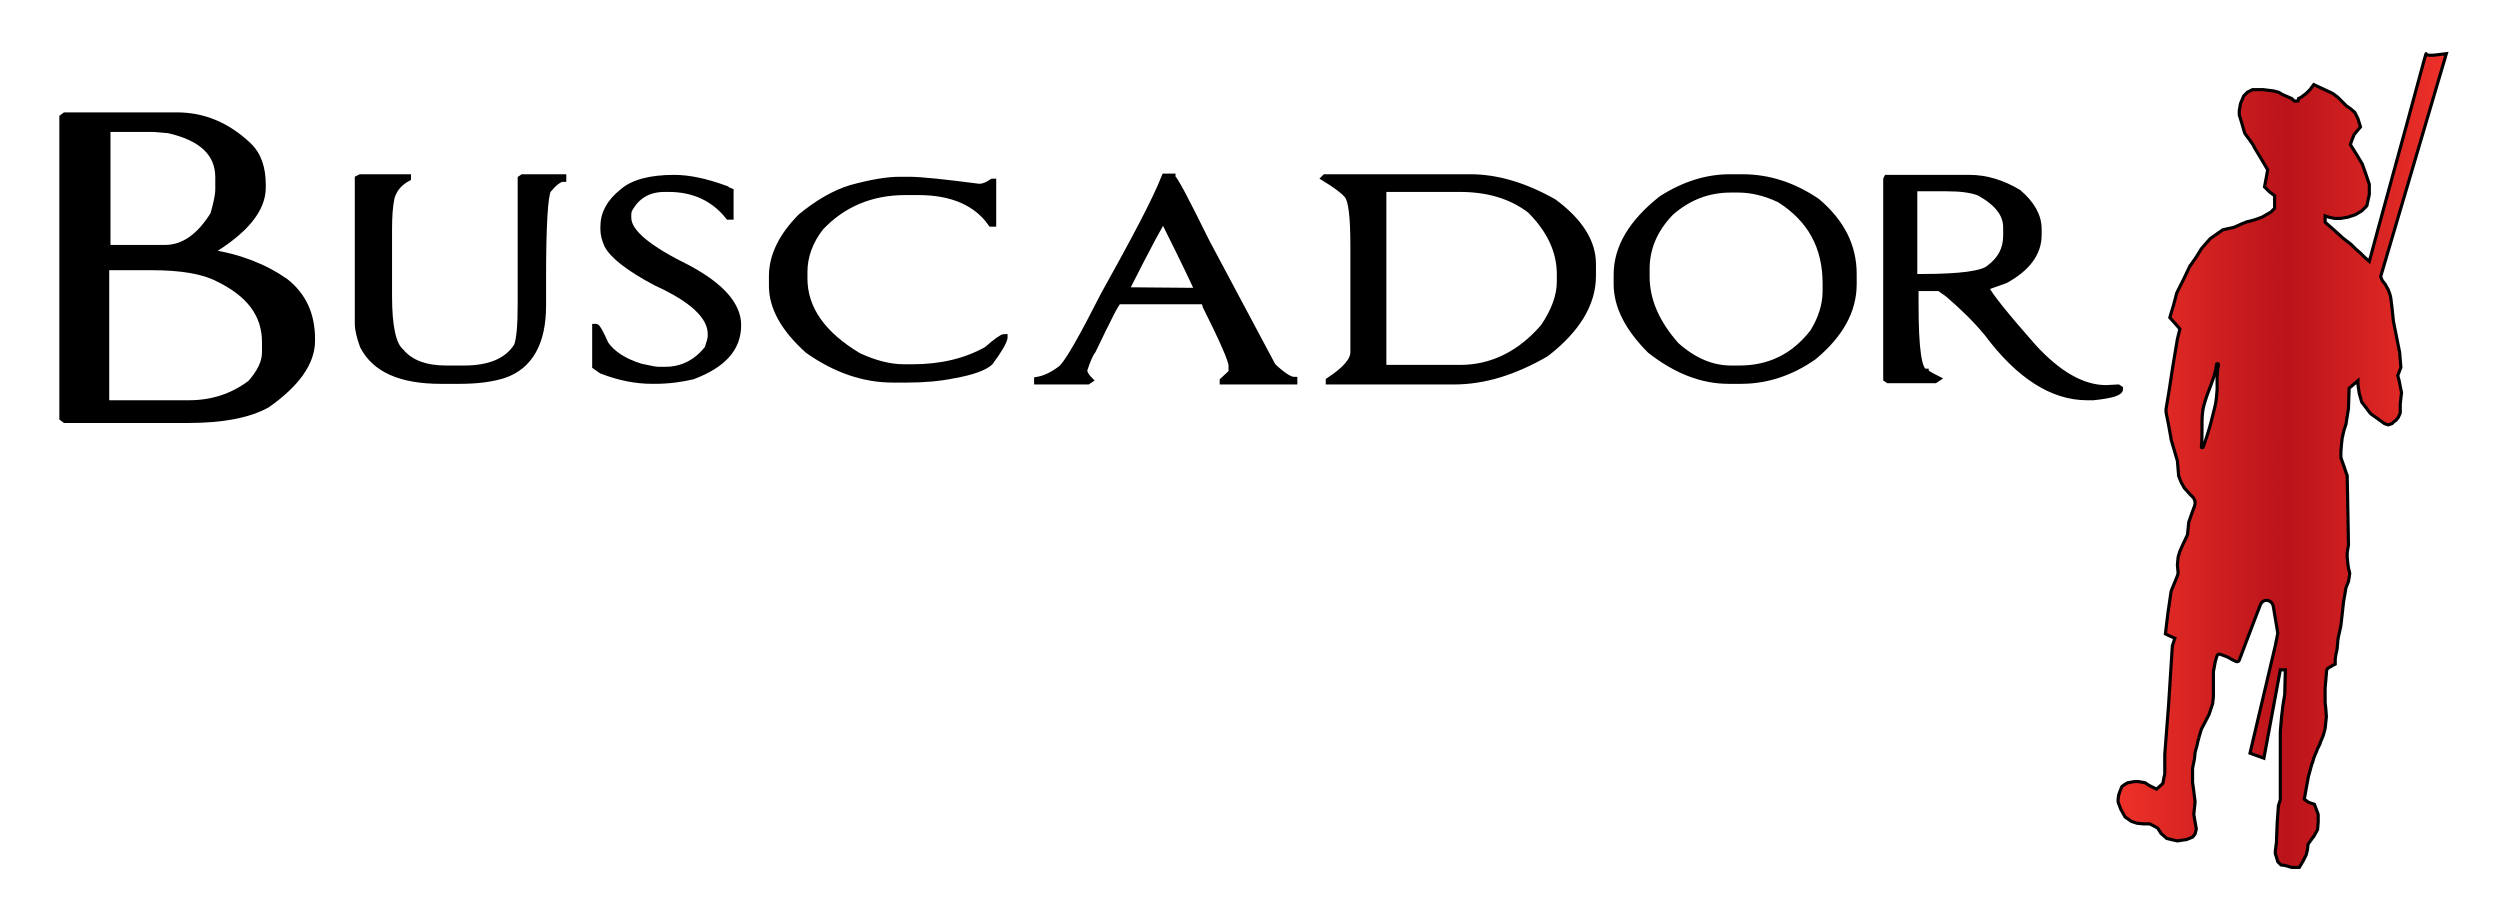
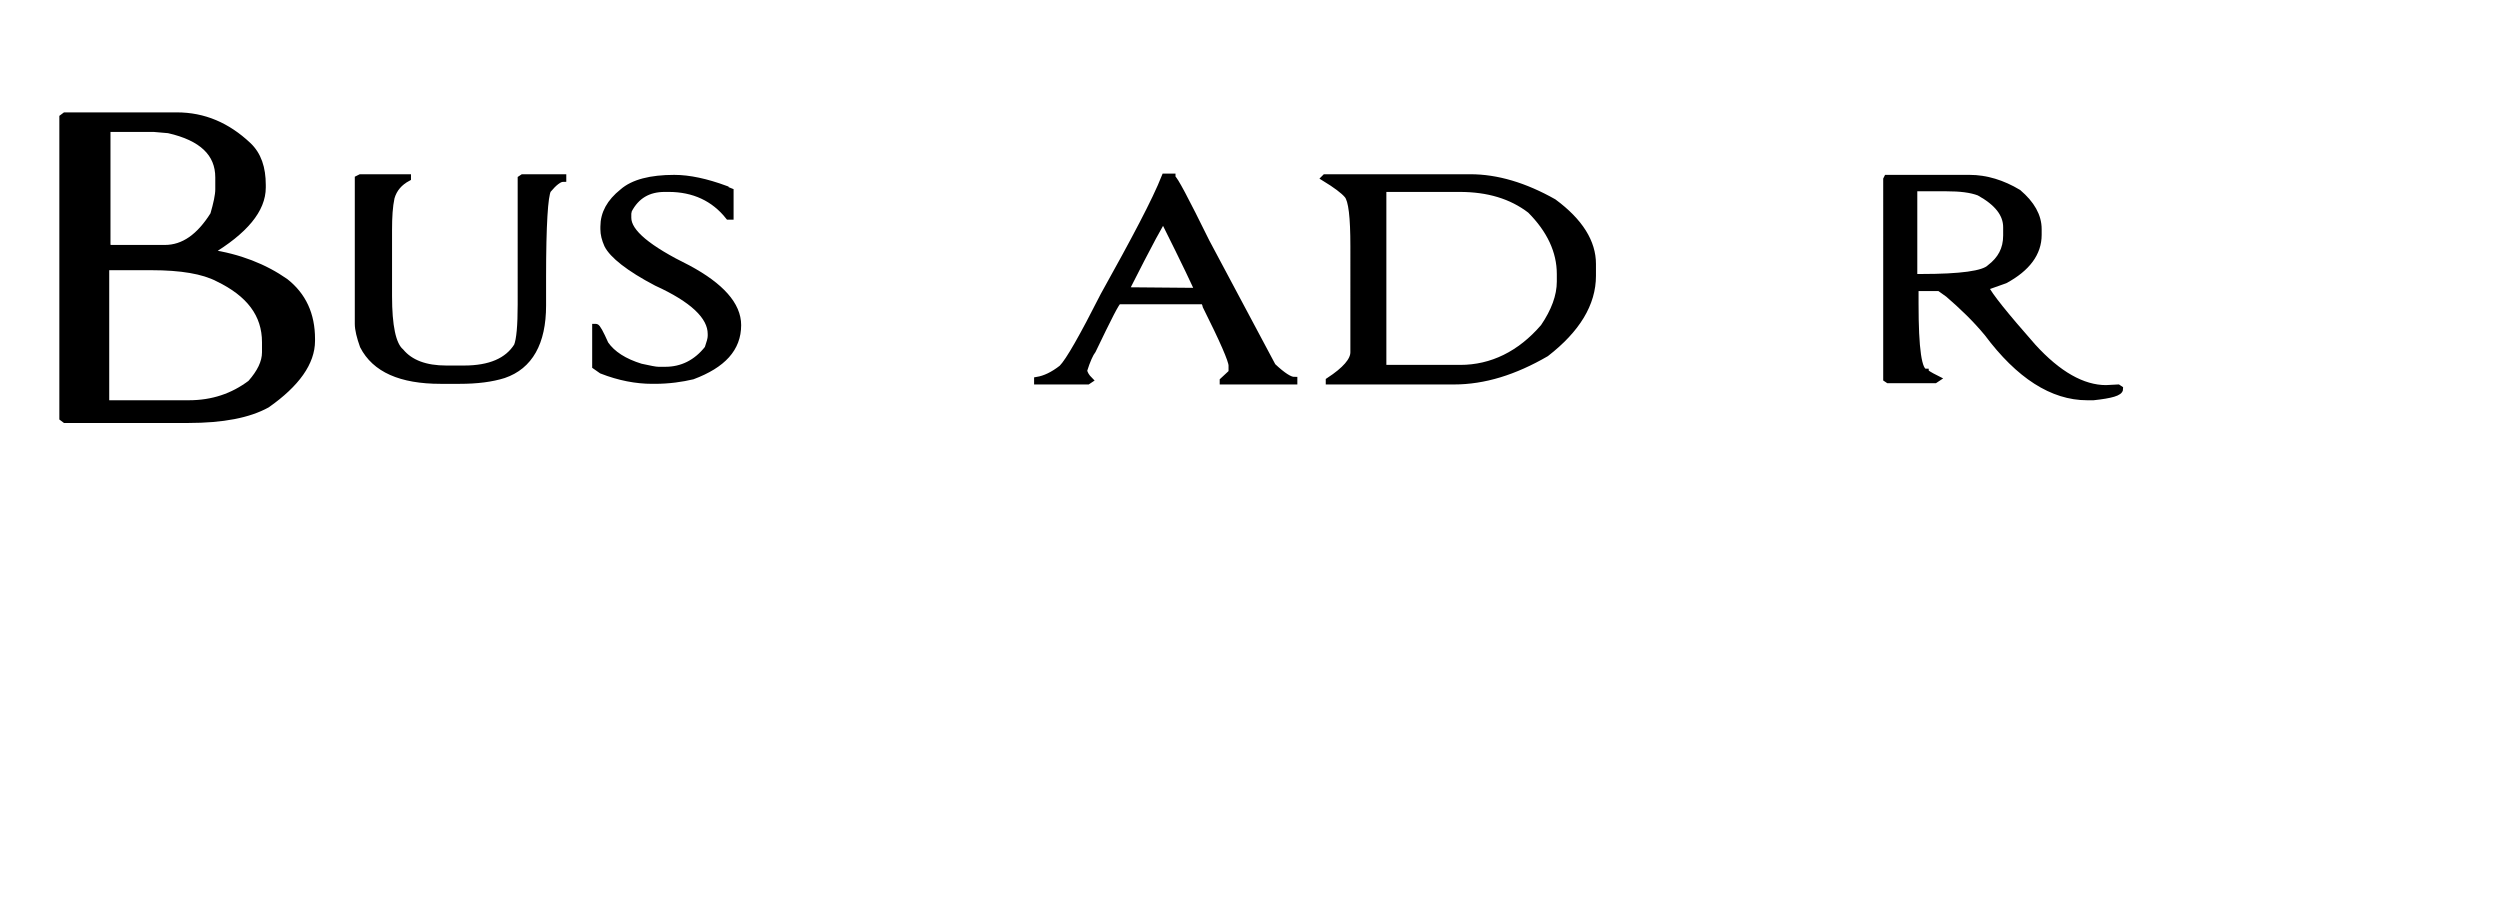
<svg xmlns="http://www.w3.org/2000/svg" id="Layer_1" x="0px" y="0px" viewBox="0 0 396 144" style="enable-background:new 0 0 396 144;" xml:space="preserve">
  <style type="text/css"> .st0{fill:none;} .st1{stroke:#000000;stroke-miterlimit:10;} .st2{fill:url(#SVGID_1_);stroke:#000000;stroke-width:0.5;stroke-miterlimit:10;} </style>
  <rect class="st0" width="396" height="144" />
  <g>
    <path class="st1" d="M10.3,18.3H28c4.3,0,8,1.6,11.3,4.7c1.6,1.5,2.3,3.6,2.3,6.3v0.4c0,3.5-2.8,6.9-8.5,10.3 c4.8,0.7,8.8,2.3,12.1,4.6c2.8,2.2,4.2,5.2,4.2,9.1V54c0,3.4-2.4,6.8-7.1,10.1c-2.9,1.6-7,2.4-12.5,2.4H10.3l-0.4-0.3V18.6 L10.3,18.3z M16.8,42.3v21.6h13.1c3.8,0,7-1.1,9.8-3.2c1.5-1.7,2.3-3.3,2.3-4.9v-1.6c0-4.4-2.5-7.7-7.5-10.1 c-2.3-1.2-5.8-1.8-10.5-1.8H16.8z M17,20.5V39l0.4,0.3h8.7c3,0,5.5-1.8,7.7-5.3c0.5-1.7,0.8-3.1,0.8-4v-1.9c0-3.8-2.6-6.3-7.9-7.5 l-2.3-0.2H17z" />
    <path class="st1" d="M57.1,28.1h7.5v0.1c-1.3,0.7-2.2,1.7-2.6,3.1c-0.3,1.4-0.4,3.1-0.4,5.1v10.5c0,4.7,0.6,7.7,1.9,8.8 c1.5,1.8,3.9,2.7,7.2,2.7h2.8c4.1,0,6.9-1.2,8.4-3.6c0.4-1,0.6-3.2,0.6-6.6V28.3l0.3-0.2h6.4v0.2c-0.6,0-1.4,0.6-2.4,1.8 c-0.5,0.9-0.8,5.5-0.8,13.8v4.5c0,5.9-2.1,9.6-6.2,11c-1.9,0.6-4.2,0.9-7,0.9h-3c-6.3,0-10.4-1.8-12.3-5.5 c-0.5-1.4-0.8-2.6-0.8-3.5V28.3L57.1,28.1z" />
    <path class="st1" d="M106.8,28.2c2.4,0,5.1,0.6,8.1,1.7c0,0.1,0.3,0.2,0.8,0.4v4h-0.3c-2.3-2.9-5.5-4.4-9.5-4.4h-0.6 c-2.6,0-4.5,1.1-5.7,3.4l-0.1,0.5v0.7c0,2.3,3.2,4.9,9.5,8c5.2,2.8,7.9,5.8,7.9,9c0,3.7-2.4,6.3-7.2,8.1c-1.7,0.4-3.7,0.7-6,0.7 h-0.4c-2.5,0-5.2-0.5-8-1.6l-1-0.7v-6.2h0.1c0.2,0,0.7,0.9,1.5,2.7c1.1,1.6,3,2.8,5.6,3.6c1.4,0.3,2.3,0.5,2.8,0.5h1.1 c2.6,0,4.9-1.1,6.7-3.4c0.3-0.9,0.5-1.5,0.5-2v-0.3c0-2.8-2.9-5.5-8.6-8.1c-4.4-2.3-7-4.4-7.8-6c-0.4-0.9-0.6-1.7-0.6-2.5v-0.4 c0-2.1,1-3.9,3-5.5C100.3,28.9,103.1,28.2,106.8,28.2z" />
-     <path class="st1" d="M142.5,28.5h1.5c1.9,0,5.6,0.4,11,1.1h0.2c0.6,0,1.3-0.3,2-0.8h0.1v6.6h-0.3c-2.3-3.3-6.2-5-11.5-5h-2.1 c-5.4,0-9.9,1.9-13.4,5.6c-1.8,2.3-2.6,4.7-2.6,7.1v1c0,4.8,2.9,8.9,8.6,12.3c2.6,1.2,5,1.8,7.2,1.8h1.3c4.5,0,8.4-0.9,11.8-2.8 c1.6-1.4,2.5-2,2.8-2v0.1c-0.1,0.6-0.8,1.9-2.3,3.9c-0.9,0.8-2.8,1.5-5.6,2c-2.4,0.5-4.9,0.7-7.5,0.7h-2.3c-4.5,0-9-1.5-13.4-4.6 c-3.8-3.4-5.7-6.8-5.7-10.2v-1.6c0-3.1,1.5-6.3,4.6-9.4c2.7-2.2,5.3-3.7,7.9-4.5C138.1,28.9,140.6,28.5,142.5,28.5z" />
    <path class="st1" d="M185.7,28.2c0.3,0,2.1,3.4,5.4,10.1l10.5,19.7c1.6,1.5,2.7,2.2,3.4,2.2v0.2h-11.3v-0.1l1.4-1.3v-1.1 c0-0.8-1.4-4-4.1-9.4c-0.1-0.5-0.3-0.8-0.5-0.8h-13.3c-0.3,0-1.6,2.6-4.1,7.8c-0.4,0.5-0.9,1.6-1.4,3.2c0.1,0.5,0.4,1,0.9,1.5 l-0.3,0.2h-8v-0.2c1.2-0.2,2.5-0.8,3.9-1.9c1.1-1.1,3.3-5,6.6-11.5c4.9-8.8,8.2-15,9.7-18.8H185.7z M178.3,46L178.3,46l11.4,0.1V46 c-0.1-0.4-1.9-4.2-5.4-11.2C184.1,34.8,182.1,38.5,178.3,46z" />
    <path class="st1" d="M232.9,28.1c4.2,0,8.6,1.3,13.2,3.9c4.2,3.1,6.2,6.4,6.2,9.8v1.9c0,4.4-2.5,8.5-7.4,12.3 c-5,2.9-9.8,4.4-14.6,4.4h-19.8v-0.1c2.6-1.7,3.9-3.2,3.9-4.5V39c0-4.6-0.3-7.3-1-8.1c-0.6-0.7-1.8-1.6-3.6-2.7l0.1-0.1H232.9z M219.1,29.9v28.4h12.2c5,0,9.5-2.2,13.2-6.5c1.7-2.5,2.6-4.9,2.6-7.2v-1.2c0-3.6-1.6-7-4.7-10.1c-3-2.3-6.7-3.4-11.2-3.4H219.1z" />
-     <path class="st1" d="M274,28.1h2c4.2,0,8.1,1.3,11.8,3.8c3.9,3.3,5.8,7.1,5.8,11.5V45c0,4.2-2.1,8-6.3,11.5 c-3.7,2.6-7.6,3.8-11.5,3.8h-2c-4.2,0-8.3-1.6-12.4-4.8c-3.5-3.5-5.3-7-5.3-10.5v-1.5c0-4.3,2.4-8.3,7.1-12 C266.8,29.2,270.4,28.1,274,28.1z M260.8,42.6v1.2c0,3.8,1.6,7.4,4.7,10.9c2.8,2.5,5.7,3.7,8.7,3.7h1.3c4.8,0,8.7-1.9,11.7-5.8 c1.3-2.1,2-4.3,2-6.5v-1.2c0-5.8-2.4-10.2-7.3-13.3c-2.3-1.1-4.5-1.6-6.6-1.6h-1.1c-3.6,0-6.8,1.2-9.6,3.7 C262,36.4,260.8,39.4,260.8,42.6z" />
    <path class="st1" d="M298.9,28.2H312c2.6,0,5.2,0.8,7.7,2.3c2.1,1.8,3.2,3.7,3.2,5.8v0.9c0,2.9-1.8,5.3-5.3,7.2l-3.1,1.1 c0.6,1.3,3.1,4.4,7.5,9.4c4,4.4,7.9,6.6,11.6,6.6l1.9-0.1l0.3,0.2c0,0.6-1.4,1-4.2,1.3h-1c-5.5,0-10.8-3.4-15.8-10.1 c-1.9-2.3-4-4.3-6.2-6.2l-1.4-1h-3.8v2.5c0,7.2,0.5,10.8,1.6,10.8c0,0.1,0.6,0.5,1.8,1.1l-0.3,0.2h-7.4l-0.3-0.2V28.4L298.9,28.2z M303.2,29.8v14.1h1.1c6.3,0,9.9-0.5,10.9-1.5c1.7-1.3,2.6-2.9,2.6-5.1V36c0-2.1-1.4-3.9-4.3-5.5c-1.3-0.5-3-0.7-5.2-0.7H303.2z" />
  </g>
  <linearGradient id="SVGID_1_" gradientUnits="userSpaceOnUse" x1="335.602" y1="72.861" x2="387.416" y2="72.861">
    <stop offset="0" style="stop-color:#EE3129" />
    <stop offset="0.511" style="stop-color:#BA131A" />
    <stop offset="1" style="stop-color:#EE3129" />
  </linearGradient>
-   <path class="st2" d="M380.3,58.2l-0.1-1.2l-0.1-1.2l-0.5-2.5l-0.5-2.5c0,0,0-0.1,0-0.1l-0.2-1.9l-0.2-1.6c0-0.2-0.3-1.1-0.4-1.3 l-0.5-0.9l-0.4-0.5c-0.2-0.3-0.3-0.7-0.3-0.7l5.1-17.3l5.3-18c0,0-0.8,0.1-1.6,0.2c-0.8,0.1-1.6,0.1-1.6-0.2s-2.2,8.1-4.5,16.4 s-4.5,16.5-4.5,16.5l-0.7-0.6l-0.7-0.7l-0.8-0.7l-0.7-0.7l-1.3-1l-1.2-1.1l-0.8-0.7l-0.8-0.7l0,0l0,0v-0.5v-0.5l0.3,0.1l0.3,0.1 l0.9,0.2l0.9,0l1.2-0.2l1.2-0.4l0.5-0.3l0.5-0.3l0.4-0.4l0.4-0.4l0.2-0.9l0.2-0.9v-0.8v-0.8l-0.5-1.5l-0.5-1.4 c0-0.1-0.1-0.2-0.1-0.3l-0.9-1.5l-1-1.6l0.1-0.3l0.1-0.3l0.2-0.5l0.2-0.5l1-1.2l-0.4-1.3l-0.5-1l-0.7-0.6l-0.3-0.2l-0.3-0.2 l-0.7-0.7l-0.7-0.7l-0.4-0.3l-0.4-0.3l-1.5-0.7l-1.5-0.7l-0.3,0.4l-0.3,0.4l-0.3,0.3l-0.3,0.3l-0.4,0.3l-0.4,0.3l-0.4,0.2L364,16 h-0.3h-0.3l-0.2-0.2l-0.2-0.2l-0.7-0.3l-0.7-0.3l-0.7-0.4l-0.8-0.2l-1.6-0.2h-1.7l-0.8,0.4l-0.6,0.6l-0.5,1.2l-0.2,1.1 c0,0.2,0,0.5,0,0.7l0.4,1.3l0.4,1.4c0,0.1,0.1,0.3,0.2,0.4l0.6,0.8l0.7,1c0,0,0,0,0,0.1l1.2,2l1,1.7l-0.2,1.1l-0.3,1.6l0.8,0.8 l0.8,0.6v1v1l-0.3,0.3l-0.3,0.3l-0.7,0.4l-0.7,0.4l-1.1,0.4l-1.1,0.3c0,0-0.1,0-0.1,0l-1,0.4l-1.1,0.5l-0.9,0.2l-0.9,0.2l-1,0.7 l-1,0.7l-0.7,0.8l-0.7,0.8l-0.8,1.3L347,42c0,0,0,0.1-0.1,0.1l-1,2.1l-1,2c0,0.1-0.1,0.2-0.1,0.2l-0.5,1.9l-0.6,2l0.8,0.9l0.8,0.9 l-0.2,0.8l-0.2,0.8l-0.4,2.4l-0.4,2.4l-0.5,3.3l-0.5,3c0,0.2,0,0.3,0,0.5l0.4,2l0.4,2.2c0,0,0,0.1,0,0.1l0.5,1.7l0.5,1.7l0.1,1.2 l0.1,1.2l0.4,1l0.5,0.9l0.9,1l0.4,0.4c0.4,0.4,0.5,1,0.3,1.5l-0.3,0.8l-0.6,1.7l-0.1,1l-0.1,1l-0.8,1.7l-0.4,0.9 c-0.2,0.7-0.3,0.9-0.3,1.1l-0.1,1.1l0.1,1.1c0,0.2,0,0.4-0.1,0.6l-0.4,1l-0.5,1.2c0,0.1-0.1,0.2-0.1,0.3l-0.5,3.4l-0.4,3.3l0.6,0.3 l0.9,0.4l-0.2,0.6l-0.2,0.6l-0.3,4.7l-0.3,4.7l-0.3,3.9l-0.3,3.9c0,0,0,0.1,0,0.1l0,1.5l0,1.2c0,0.2,0,0.5-0.1,0.7l-0.2,1.1l-1,0.9 l-0.6-0.3l-0.6-0.3l-0.3-0.2l-0.3-0.2l-0.5-0.1l-0.6-0.1l-0.6,0L337,124l-0.5,0.3l-0.4,0.3l-0.4,1c0,0.1,0,0.2-0.1,0.3l-0.1,0.8 c0,0.2,0,0.4,0.1,0.6l0.3,0.8c0,0.1,0.1,0.1,0.1,0.2l0.5,0.9c0.1,0.2,0.2,0.3,0.4,0.4l0.7,0.5l0.9,0.3l1,0.1l1,0l0.8,0.4l0.5,0.3 l0.5,0.8l0.9,0.8l0.8,0.2l0.9,0.2l1.3-0.2c0,0,0,0,0.1,0l1-0.4l0.4-0.5l0.2-0.8l-0.2-1.1l-0.2-1.2l0.1-1l0.1-1l-0.2-1.6l-0.2-1.5 c0-0.1,0-2.1,0-2.2l0.3-1.5l0.1-1c0-0.1,0.3-1.1,0.3-1.1l0,0l0.2-0.9c0,0,0.3-1,0.1-0.4l0.4-1.3l1.2-2.3l0.6-1.8 c0-0.4,0.1-0.7,0.1-1.1l0-1c0,0,0-0.9,0-1.2l0-1.7c0,0,0,0,0,0l0.3-1.6c0.4-1.3,0.2-1.4,1.5-0.9l0.5,0.2l0.7,0.4 c0.8,0.4,1,0.5,1.2-0.2l2.2-5.8l1-2.6c0.4-1.2,1.9-1,2.1,0.2v0l0.7,4.2l-0.2,1l-0.2,1l-2,8.5l-2,8.5l1.1,0.4l1.1,0.4l1.3-7l1.3-7 l0.4,0l0.4,0l-0.1,3.8c0,0,0,0.1,0,0.1l-0.3,1.8c0,0.1-0.1,1-0.2,1.7l-0.2,2.4l0,0.5l0,4v4.4v1.9l-0.3,0.9l-0.2,2.8l-0.1,2.6 c0,0.1,0,0.2,0,0.3l-0.2,1.6c0,0.2,0,0.4,0.1,0.6l0.3,1l0.5,0.5l0.7,0.1l1,0.3c0.1,0,0.2,0,0.2,0h1l0.6-1l0.5-1l0.2-0.8l0.1-0.9 l0.8-1.1c0,0,0-0.1,0.1-0.1l0.6-1.1l0.1-1.2V129l-0.3-0.8l-0.3-0.8l-0.9-0.3l-0.7-0.5l0.3-1.7l0.3-1.6c0,0,0-0.1,0-0.1l0.3-1.1 l0.3-1.1c0-0.1,0.1-0.2,0.1-0.2l0.2-0.7c0-0.1,0.6-1.4,0.6-1.5l0.4-0.8c0,0,0-0.1,0-0.1l0.5-1.2c0.1-0.3,0.2-0.8,0.3-1.1l0.2-1.9 c0-0.1-0.1-1.1-0.1-1.3l-0.1-0.9c0-0.1,0-0.2,0-0.3l0-2l0.2-2.3c0-1,0.3-0.8,1-1.3l0.4-0.2l0-0.8l0.1-0.7l0.2-0.9l0.1-1.1l0-0.2 l0.1-0.6l0.2-0.9l0.2-0.9l0.2-1.8l0.2-1.8c0,0,0-0.1,0-0.1l0.2-1.1l0.2-1.2l0.4-1l0.1-0.6l0.1-0.7l-0.2-0.8l-0.1-0.7l-0.1-1v-0.4 v-0.4l0.1-0.6l0.1-0.6l-0.1-5.5l-0.1-5.3c0-0.1,0-0.3-0.1-0.4l-0.4-1.2l-0.5-1.4l0-0.5l0-0.5l0.1-1.2l0.1-0.9l0.3-1.3l0.3-0.9 l0.4-2.5l0.1-3.2l0.7-0.6l0.7-0.6l0,0.3l0,0.3l0.1,0.7l0.1,0.7l0.2,0.7l0.2,0.7l0.7,0.9l0.6,0.8c0.1,0.1,0.2,0.2,0.2,0.2l1,0.7 l1.1,0.8l0.6,0.2l0.6-0.2l0.3-0.3l0.3-0.2l0.4-0.5l0.3-0.7l0-0.7l0-0.7l0.1-0.9l0.1-0.9l-0.2-1l-0.2-1l-0.2-0.7L380.3,58.2z M350.8,64.6c-0.3,1.1-0.5,2.1-0.8,3.1s-0.6,2-1,3.1c0,0.1-0.1,0.1-0.2,0.1c-0.1,0-0.1,0-0.1-0.1c0.1-1.1,0.1-2.2,0.1-3.3 c0-1.1,0-2.2,0.3-3.3c0.3-1.1,0.7-2.2,1.1-3.2c0.4-1.1,0.8-2.1,0.9-3.3c0-0.1,0.1-0.1,0.2-0.1s0.1,0.1,0.1,0.2 c-0.3,1.6-0.2,2.7-0.2,3.8C351.1,62.6,351.1,63.5,350.8,64.6z" />
</svg>